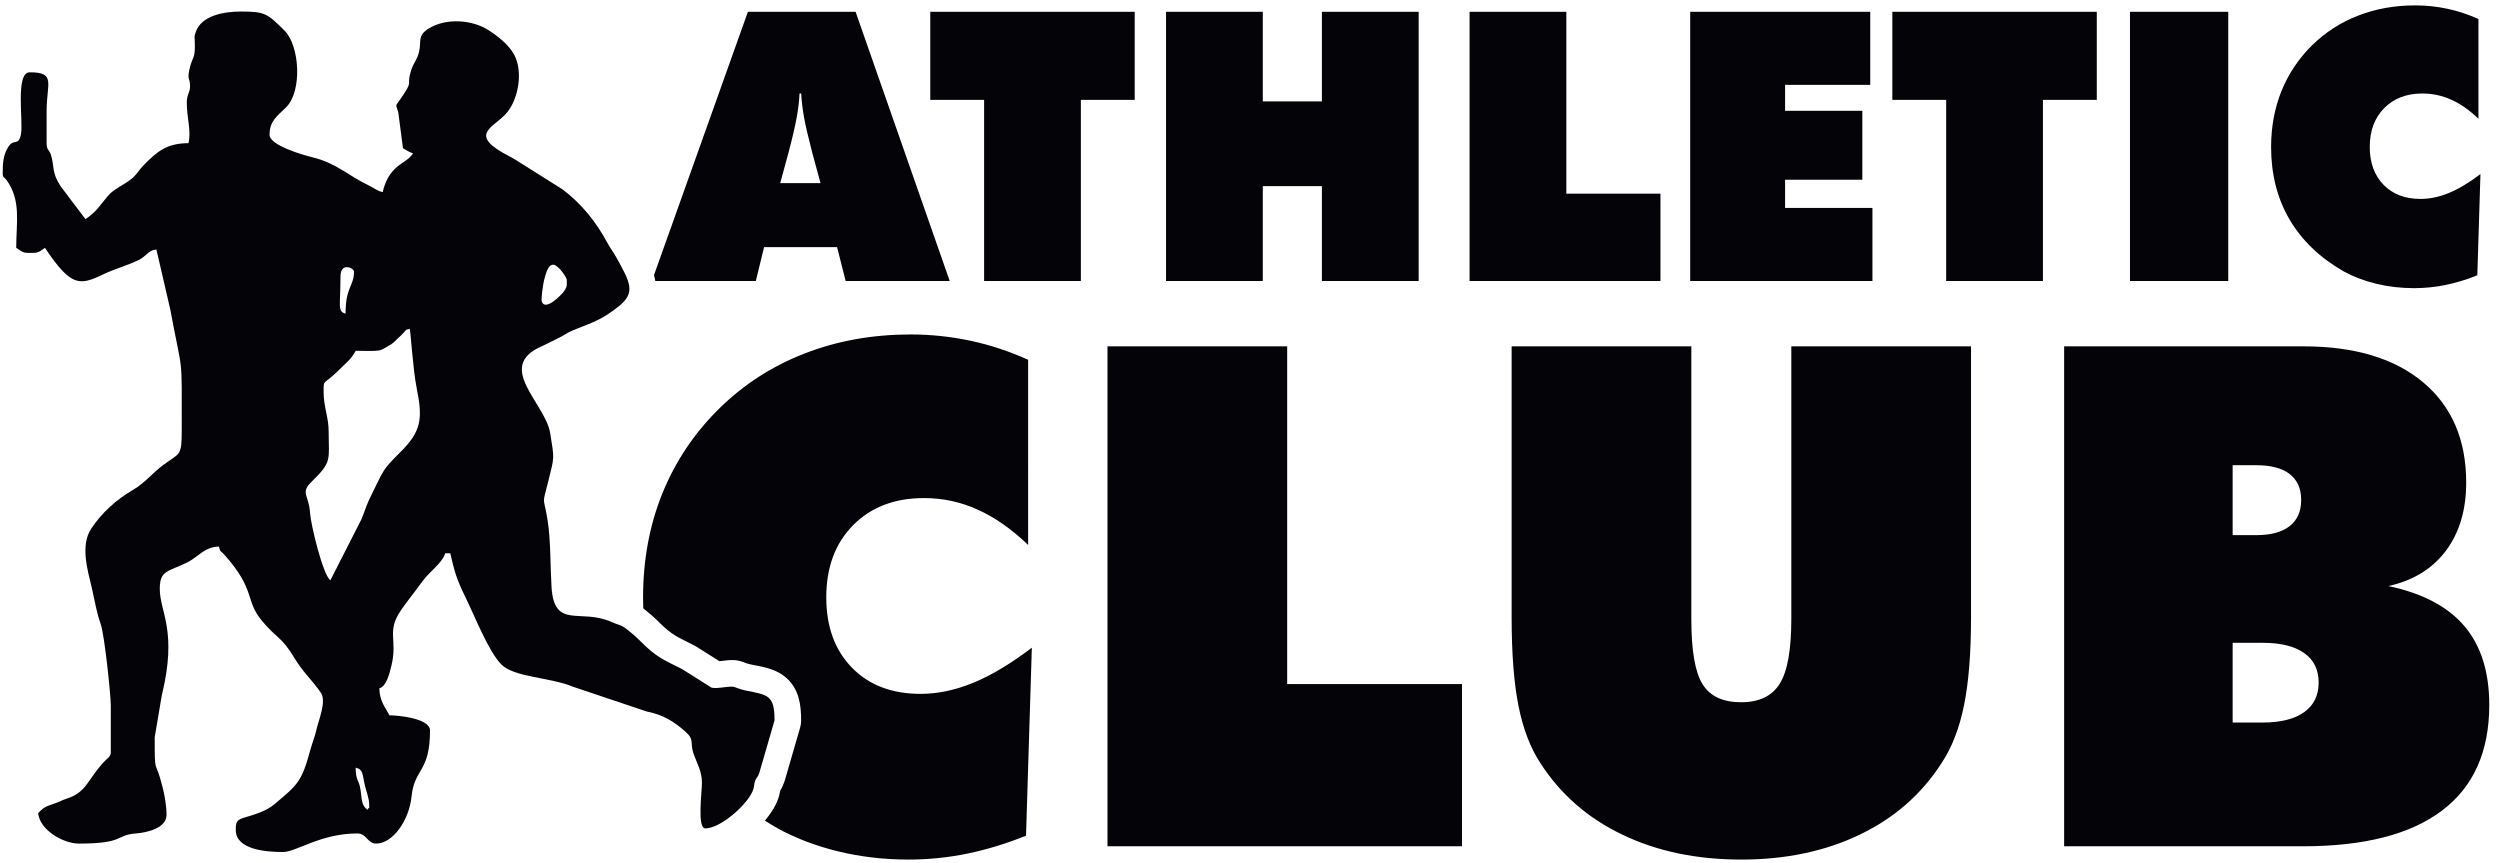
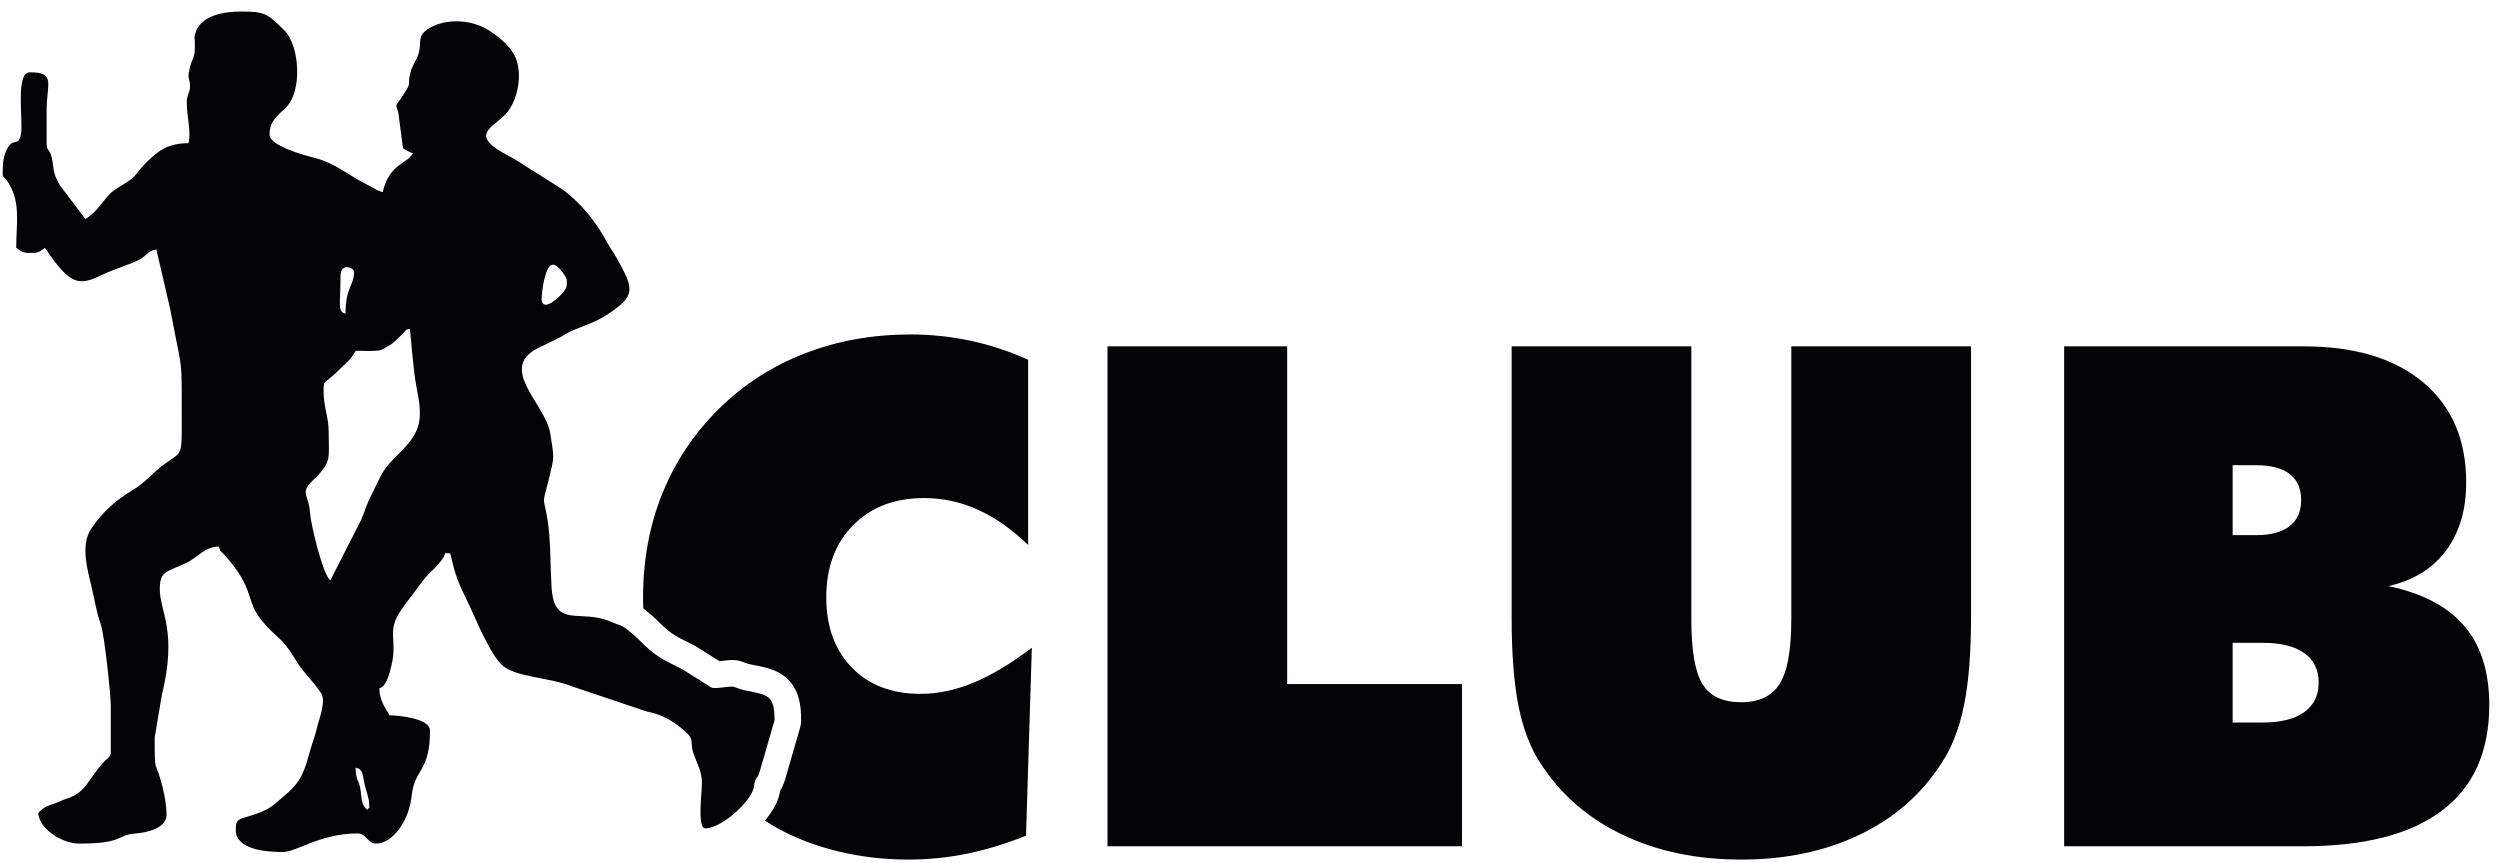
<svg xmlns="http://www.w3.org/2000/svg" xmlns:ns1="http://sodipodi.sourceforge.net/DTD/sodipodi-0.dtd" xmlns:ns2="http://www.inkscape.org/namespaces/inkscape" version="1.1" id="svg1" width="598.667" height="206.667" viewBox="0 0 598.667 206.667" ns1:docname="ATHLETISME 6.eps">
  <defs id="defs1" />
  <ns1:namedview id="namedview1" pagecolor="#ffffff" bordercolor="#000000" borderopacity="0.25" ns2:showpageshadow="2" ns2:pageopacity="0.0" ns2:pagecheckerboard="0" ns2:deskcolor="#d1d1d1">
    <ns2:page x="0" y="0" ns2:label="1" id="page1" width="598.667" height="206.667" margin="0" bleed="0" />
  </ns1:namedview>
  <g id="g1" ns2:groupmode="layer" ns2:label="1">
-     <path id="path1" d="m 1404.79,1224.2 h 72.54 l -14.92,54.91 c -7.23,27.8 -12.2,49.27 -14.91,64.29 -2.6,14.92 -4.3,29.04 -4.97,42.26 h -2.94 c -0.68,-13.22 -2.26,-27.34 -4.97,-42.26 -2.6,-15.02 -7.57,-36.49 -14.92,-64.29 z m -227.3,-165.73 169.11,474.18 h 193.89 l 169.48,-484.71 h -187.34 l -15.48,61.01 h -131.4 l -14.91,-61.01 h -180.96 c -0.61,3.54 -1.42,7.06 -2.39,10.53 z m 594.39,-10.53 v 326.08 h -96.94 v 158.63 h 368.11 v -158.63 h -96.94 v -326.08 z m 327.55,0 v 484.71 h 174.23 v -161.34 h 106.43 v 161.34 h 174.23 v -484.71 h -174.23 v 170.83 h -106.43 v -170.83 z m 546.52,0 v 484.71 h 174.23 v -327.43 h 169.48 v -157.28 z m 397.26,0 v 484.71 h 324.17 v -131.51 h -153.33 v -46.78 h 139.08 V 1230.3 h -139.08 v -50.84 h 157.28 v -131.52 z m 460.88,0 v 326.08 h -96.95 v 158.63 h 368.12 v -158.63 h -96.95 v -326.08 z m 330.94,0 v 484.71 h 176.93 v -484.71 z m 627.41,292.19 c -15.93,15.25 -32.08,26.66 -48.7,34.11 -16.6,7.58 -34.01,11.31 -52.31,11.31 -28.47,0 -51.41,-8.82 -68.7,-26.33 -17.28,-17.51 -25.98,-40.79 -25.98,-69.94 0,-28.36 8.25,-51.07 24.86,-68.13 16.49,-16.95 38.75,-25.42 66.55,-25.42 16.72,0 33.78,3.61 51.06,10.73 17.41,7.12 36.27,18.42 56.83,34.01 l -5.64,-182.25 c -18.98,-7.68 -37.96,-13.44 -56.95,-17.4 -18.87,-3.84 -37.85,-5.76 -56.83,-5.76 -23.61,0 -46.33,2.6 -68.24,7.91 -21.81,5.31 -41.58,12.88 -59.21,22.6 -42.82,24.63 -75.13,55.92 -97.17,93.66 -21.92,37.74 -32.88,81.01 -32.88,130.05 0,36.16 6.22,69.71 18.65,100.67 12.54,30.85 30.61,58.08 54.45,81.69 24.07,23.84 51.98,41.92 83.62,54.12 31.63,12.31 65.86,18.42 102.7,18.42 19.66,0 38.98,-2.04 58.08,-6.11 19.09,-4.06 37.73,-10.27 55.81,-18.41 v -179.53" style="fill:#040307;fill-opacity:1;fill-rule:evenodd;stroke:none" transform="matrix(0.133,0,0,-0.133,0,206.667)" />
    <path id="path2" d="m 1851.13,572.754 c -29.59,28.328 -59.59,49.516 -90.44,63.367 -30.84,14.059 -63.16,20.984 -97.15,20.984 -52.87,0 -95.47,-16.371 -127.57,-48.894 -32.11,-32.52 -48.26,-75.746 -48.26,-129.879 0,-52.668 15.31,-94.844 46.16,-126.527 30.63,-31.473 71.97,-47.211 123.59,-47.211 31.05,0 62.74,6.715 94.84,19.933 32.31,13.219 67.35,34.203 105.54,63.157 L 1847.35,49.238 C 1812.1,34.969 1776.85,24.266 1741.6,16.922 1706.56,9.789 1671.3,6.223 1636.05,6.223 c -43.85,0 -86.03,4.824 -126.73,14.688 -40.5,9.863 -77.21,23.918 -109.95,41.965 -7.6,4.367 -15.01,8.852 -22.25,13.445 12.49,14.719 21.83,30.371 25.75,44.938 0.83,3.109 1.42,6.019 1.9,9.004 3.12,4.965 5.41,10.265 7.55,16.254 0.34,0.961 0.61,1.785 0.89,2.765 l 27.34,94.227 c 1.32,4.555 1.9,8.601 1.9,13.34 0,27.484 -3.64,54.519 -24.55,74.586 -18.85,18.086 -42.1,21.3 -66.39,26.203 -12.28,2.476 -17.7,7.859 -32.96,7.859 -7.94,0 -15.68,-1.348 -23.22,-2.086 l -41.41,26.137 c -1.31,0.828 -2.46,1.484 -3.84,2.183 -29.55,15.04 -40.12,18.243 -63.96,42.368 -8.5,8.597 -17.31,16 -26.71,23.554 l -1.22,0.973 c -0.22,6.516 -0.33,13.078 -0.33,19.707 0,67.145 11.54,129.461 34.62,186.953 23.29,57.281 56.86,107.848 101.14,151.703 44.69,44.278 96.52,77.848 155.27,100.508 58.75,22.867 122.33,34.203 190.73,34.203 36.51,0 72.39,-3.781 107.85,-11.336 35.46,-7.55 70.08,-19.093 103.66,-34.199 z M 1994.02,30.145 V 930.297 h 323.55 V 322.223 h 314.74 V 30.145 Z M 2721.7,442.031 v 488.266 h 323.55 V 439.512 c 0,-56.864 6.71,-96.313 20.35,-117.711 13.43,-21.613 36.51,-32.313 69.45,-32.313 32.31,0 55.4,11.121 69.24,33.153 14.06,22.242 20.98,61.058 20.98,116.871 v 490.785 h 323.56 V 442.031 c 0,-63.996 -4.2,-116.664 -12.59,-157.996 -8.4,-41.34 -21.82,-75.961 -40.29,-103.867 C 3459.86,123.938 3410.76,80.922 3348.44,51.125 3286.13,21.121 3215,6.223 3135.05,6.223 c -80.36,0 -151.7,14.898 -214.02,44.902 -62.32,29.797 -111.63,72.813 -147.72,129.043 -18.04,27.488 -31.05,61.687 -39.24,102.605 -8.18,40.915 -12.37,94 -12.37,159.258 z M 4019.89,396.5 V 252.977 h 54.34 c 32.31,0 57.07,6.296 74.49,18.675 17.42,12.59 26.02,30.215 26.02,53.082 0,23.293 -8.6,41.129 -26.02,53.301 -17.42,12.379 -42.18,18.465 -74.49,18.465 z m 0,319.773 V 590.375 h 42.59 c 26.23,0 46.38,5.457 60.22,16.367 13.64,10.703 20.57,26.438 20.57,47.004 0,20.352 -6.93,35.879 -20.57,46.578 -13.84,10.703 -33.99,15.949 -60.22,15.949 z M 3716.48,30.145 V 930.297 h 430.98 c 92.11,0 163.88,-21.613 215.49,-64.836 51.62,-43.227 77.43,-103.445 77.43,-180.453 0,-49.309 -12.17,-90.016 -36.51,-122.746 -24.55,-32.524 -58.96,-53.715 -103.66,-63.578 61.06,-12.797 106.81,-36.719 136.81,-71.973 30.01,-35.25 44.91,-82.672 44.91,-142.047 0,-83.934 -28.33,-147.512 -85.2,-190.312 C 4340.08,51.543 4256.57,30.145 4146.2,30.145 h -429.72" style="fill:#040307;fill-opacity:1;fill-rule:evenodd;stroke:none" transform="matrix(0.133,0,0,-0.133,0,206.667)" />
    <path id="path3" d="m 640.418,171.766 c 12.273,-3.274 11.582,-7.911 15.992,-29.602 2.231,-10.976 8.336,-24.918 8.336,-37.25 0,-11.617 0.934,-1.109 -3.039,-9.117 -11.344,8.305 -9.996,18.801 -12.57,36.062 -2.797,18.778 -8.719,15.629 -8.719,39.907 z m -57.773,677.632 c 0,22.829 -0.567,9.973 29.648,40.262 11.863,11.891 20.215,17.731 28.125,32.664 10.648,0 23.246,-0.652 33.613,-0.16 13.395,0.637 13.348,2.125 24.821,8.621 10.648,6.024 9.957,6.844 18.535,14.906 0.937,0.879 4.523,4.153 4.746,4.375 12.402,12.254 5.523,9.075 15.597,11.762 1.567,-3.262 5.754,-73.262 12.399,-106.121 11.262,-55.738 8.863,-78.25 -29.871,-116.477 C 688.586,707.969 690.844,707.012 671.844,669.102 657,639.48 661.105,643.797 650.215,617.781 l -55.41,-108.718 c -13.555,9.921 -35.489,101.503 -36.578,121.46 -1.778,32.657 -18.797,35.274 3.812,57.122 36.203,34.992 29.727,38.644 29.727,88.824 0,27.125 -9.121,43.422 -9.121,72.929 z M 996.207,1077.3 c 8.513,0 24.333,-22.98 24.333,-27.35 0,-10.71 1.03,-13 -7.16,-23.23 -1.61,-2.01 -31.368,-34.259 -37.9,-15.82 -1.57,4.43 2.485,32.07 3.918,37.62 3.809,14.77 7.375,28.78 16.809,28.78 z M 622.176,989.176 c -15.086,4.027 -9.121,13.754 -9.121,66.854 0,26.83 24.324,15.07 24.324,9.11 0,-27.37 -15.203,-26.83 -15.203,-75.964 z M 336.324,1369.02 c 0,-27.89 8.305,-50.36 3.043,-72.93 -39.394,0 -56.453,-15.38 -79.867,-38.7 -8.758,-8.72 -11.66,-15.5 -19.656,-22.9 -13.446,-12.45 -33.93,-19.52 -45.649,-33.39 -14.675,-17.37 -20.359,-28.4 -40.324,-41.76 l -44.496,58.86 c -17.363,26.2 -10.688,36.25 -18.023,57.95 -2.738,8.12 -7.422,7.17 -7.422,19.94 v 57.73 c 0,50.43 17.336,69.89 -30.406,69.89 -26.543,0 -11.16,-89.31 -15.812,-111.83 -4.562,-22.07 -12.578,-6.38 -22.906,-22.69 -9.289,-14.67 -9.922,-30.31 -9.941,-47 v -0.8 c 0,-7.76 3.234,-6.65 6.75,-11.49 26.906,-37 17.578,-76.67 17.578,-122.21 14.586,-9.76 12.902,-9.12 30.406,-9.12 11.168,0 14.703,4.71 21.289,9.12 47.097,-70.28 61.976,-68.46 105.383,-47.57 21.476,10.33 44.679,16.06 64.824,26.38 11.785,6.04 16.398,16.98 30.5,18.15 L 306.73,996.07 c 22.61,-122.476 20.473,-72.379 20.473,-216.566 0,-48.586 -3.101,-40.309 -33.953,-63.305 -17.723,-13.215 -32.762,-32.109 -53.258,-44.019 -30.34,-17.629 -56.472,-41.094 -75.765,-70.149 -20.086,-30.254 -6.301,-75.207 0.914,-106.019 5.867,-25.063 8.39,-43.942 16.199,-65.856 6.949,-19.523 18.144,-128.98 18.144,-145.957 v -85.086 c 0,-7.539 -6.425,-10.812 -11.355,-16 -31.203,-32.773 -31.266,-55.82 -69.219,-67.574 -5.234,-1.617 -7.117,-2.844 -10.758,-4.445 -18.687,-8.203 -26.234,-6.207 -39.429,-21.371 2.48,-29.789 44.906,-54.703 72.984,-54.703 83.426,0 65.5,15.469 103.34,18.289 18.558,1.383 54.789,9.141 54.789,33.375 0,16.519 -3.559,35.898 -7.242,50.5 -13.637,54.121 -14.047,17.312 -14.047,89.277 l 12.734,75.402 c 28.735,117.09 -3.613,149.606 -3.613,192.004 0,33.832 15.355,30.375 49.746,47.531 19.031,9.5 30.801,27.86 56.691,28.434 2.938,-10.984 2.59,-6.59 9.735,-14.578 57.019,-63.738 36.984,-81.617 67.129,-118.281 27.785,-33.789 35.402,-27.821 60.586,-70.118 13.187,-22.136 31.82,-38.917 46.222,-60.375 10.364,-15.449 -4.027,-48.664 -7.554,-64.57 -3.168,-14.265 -8.028,-25.527 -11.907,-39.758 C 542.938,145.738 535.656,140.797 493.77,105.598 478.828,93.039 458.195,87.297 438.848,81.473 425.324,77.398 424.516,72.562 424.516,59.332 c 0,-35.496 55.214,-39.5 85.144,-39.5 23.34,0 67.672,33.422 133.801,33.422 16.852,0 18.109,-18.234 33.449,-18.234 31.176,0 59.871,42.871 64.098,84.856 5.144,51.129 33.215,43.035 33.215,118.742 0,21.899 -57.172,27.348 -72.985,27.348 -8.015,15.137 -17.73,25.582 -18.246,48.621 13.098,3.492 18.567,27.656 21.981,41.852 11.14,46.351 -9.59,59.91 16.894,98.585 8.735,12.754 16.496,22.489 25.852,34.938 9.508,12.656 16.101,22.617 27.238,33.562 8.492,8.336 23.512,22.477 26.629,34.157 h 9.125 c 7.727,-33.129 11.055,-46.043 27.324,-79.051 15.793,-32.035 41.363,-97.481 64.469,-120.941 23.309,-23.661 87.891,-22.95 129.786,-40.481 l 132,-44.332 c 28.75,-5.59 48.55,-17.508 69.97,-36.445 16.94,-14.973 7.4,-19.86 14.63,-40.075 6.63,-18.562 14.92,-30.945 14.92,-51.937 0,-17.578 -8.85,-82.047 6.08,-82.047 28.97,0 80.18,46.942 86.75,71.332 1.9,7.067 0.73,8.434 3.28,14.957 3.31,8.461 3.1,2.164 7.31,13.961 l 27.34,94.227 c 0,46.211 -12.15,45.711 -52.53,53.859 -9.83,1.981 -19.85,6.914 -23.49,6.914 -12.89,0 -30.66,-4.433 -37.84,-1.586 l -52.34,33.028 c -33.58,17.085 -45.88,20.601 -76.3,51.378 -7.82,7.911 -14.04,12.973 -22.66,19.903 -11.06,8.89 -15.07,7.722 -28.73,13.824 -55.66,24.84 -102.809,-14.152 -107.629,62.621 -2.297,36.66 -1.289,83.996 -7.125,120.512 -7.477,46.847 -10.332,23.394 1.437,70.765 10.981,44.18 10.903,38.52 3.285,85.883 -8.769,54.496 -100.265,120.008 -14.843,156.61 l 28.525,14.039 c 12.22,5.66 15.29,9.675 27.82,14.746 35.49,14.367 50.85,18.304 81.75,42.886 31.05,24.7 21.14,42.67 -4.18,88.22 -5.79,10.43 -10.67,16.04 -16.2,26.35 -20.13,37.47 -46.57,70.42 -80.39,95.91 l -82.083,51.69 c -4.813,2.9 -9.262,5.68 -13.453,7.82 -75.883,38.85 -31.024,50.63 -7.196,76.19 22.696,24.34 32.504,76.68 14.95,107.81 -9.848,17.47 -27.965,31.74 -45.168,42.99 -29.25,19.12 -76.887,23.06 -108.61,3.11 -23.3,-14.64 -9.754,-25.45 -19.757,-50.14 -3.926,-9.68 -8.532,-15.02 -11.598,-24.88 -9.961,-32 6.336,-14.25 -18.785,-51.2 -10.223,-15.04 -9.086,-8.1 -4.34,-24.33 l 8.476,-64.8 c 7.227,-3.82 10.368,-7.01 18.243,-9.11 -8.954,-13.37 -20.657,-15.93 -32.825,-27.98 -11.3,-11.18 -17.832,-24.43 -21.91,-41.92 -10.898,2.54 -14.922,7.13 -24.699,11.79 -37.105,17.68 -58.789,40.42 -101.215,50.79 -18.719,4.58 -77.828,21.67 -77.828,40.74 0,24.76 13.762,33.54 29.731,49.3 29.617,29.22 24.546,111.41 -2.985,138.47 -31.09,30.55 -34.633,34.06 -78.441,34.06 -29.887,0 -71.352,-6.85 -81.375,-37.4 -2.852,-8.71 -1.914,-7.72 -1.696,-12.82 1.649,-38.3 -3.687,-27.38 -9.671,-54.83 -3.942,-18.08 1.21,-15.1 1.281,-28.74 0.062,-13.28 -5.852,-14.41 -5.852,-30.3" style="fill:#040307;fill-opacity:1;fill-rule:evenodd;stroke:none" transform="matrix(0.133,0,0,-0.133,0,206.667)" />
  </g>
</svg>